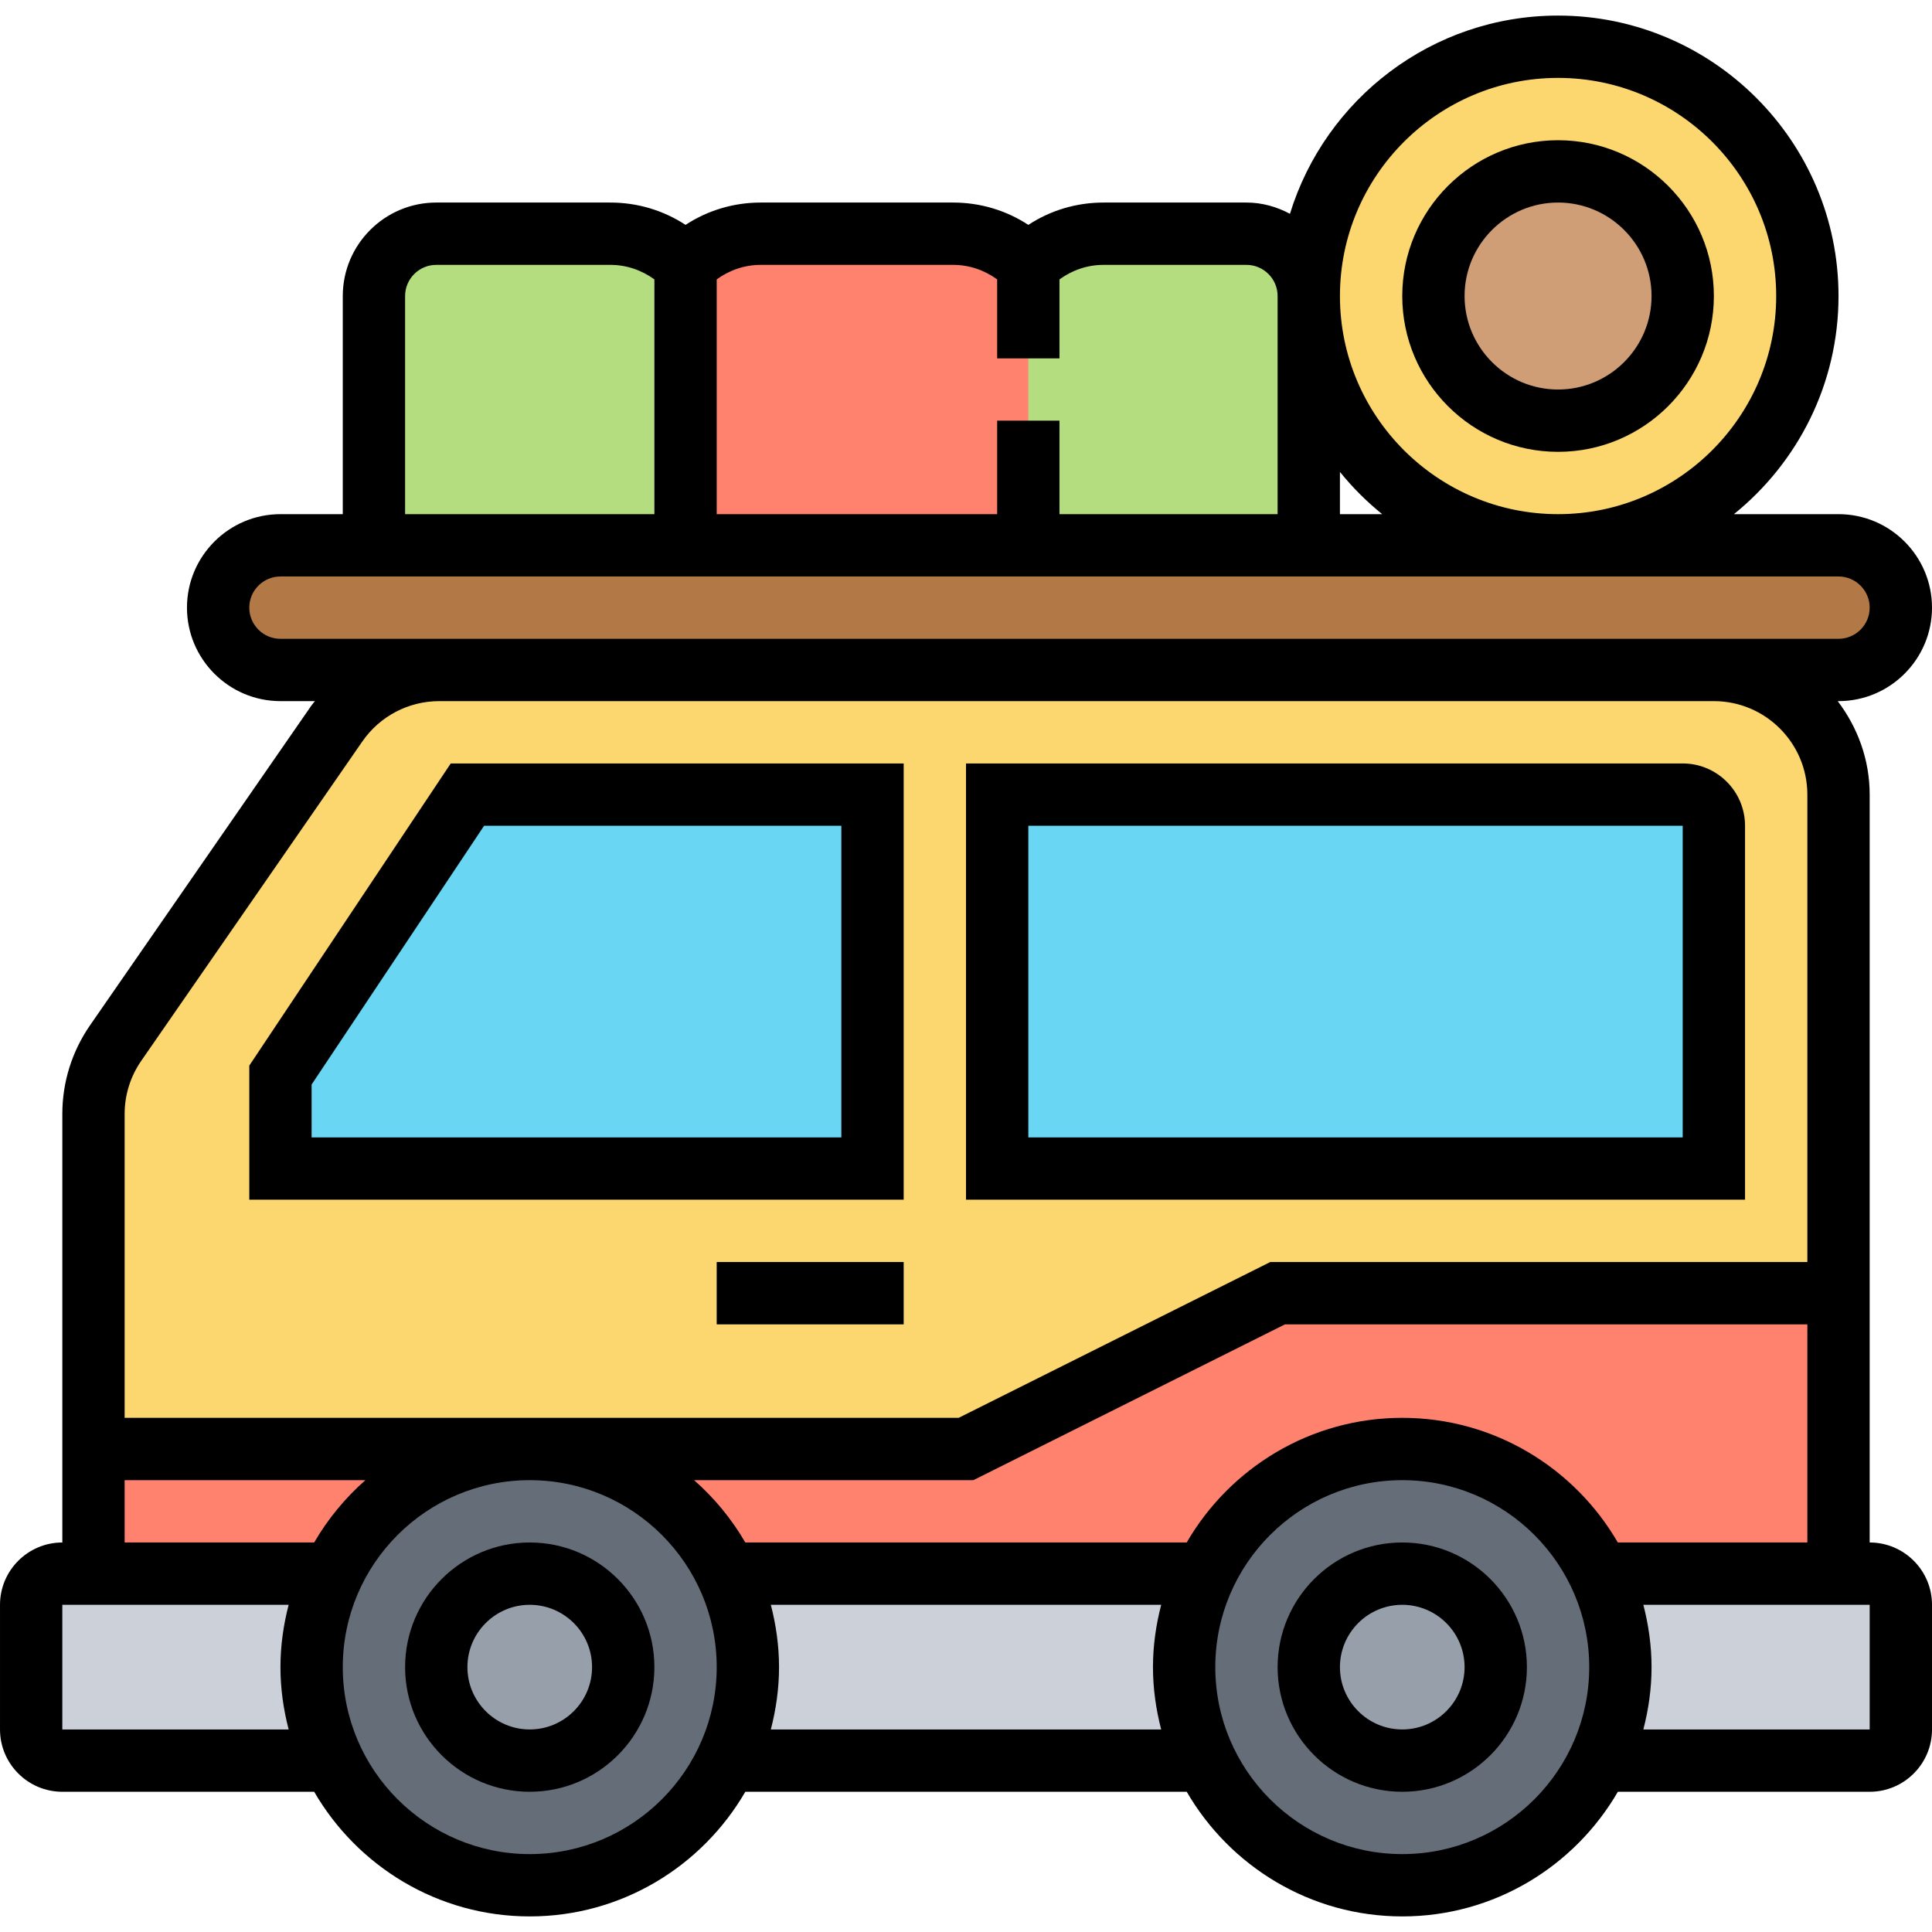
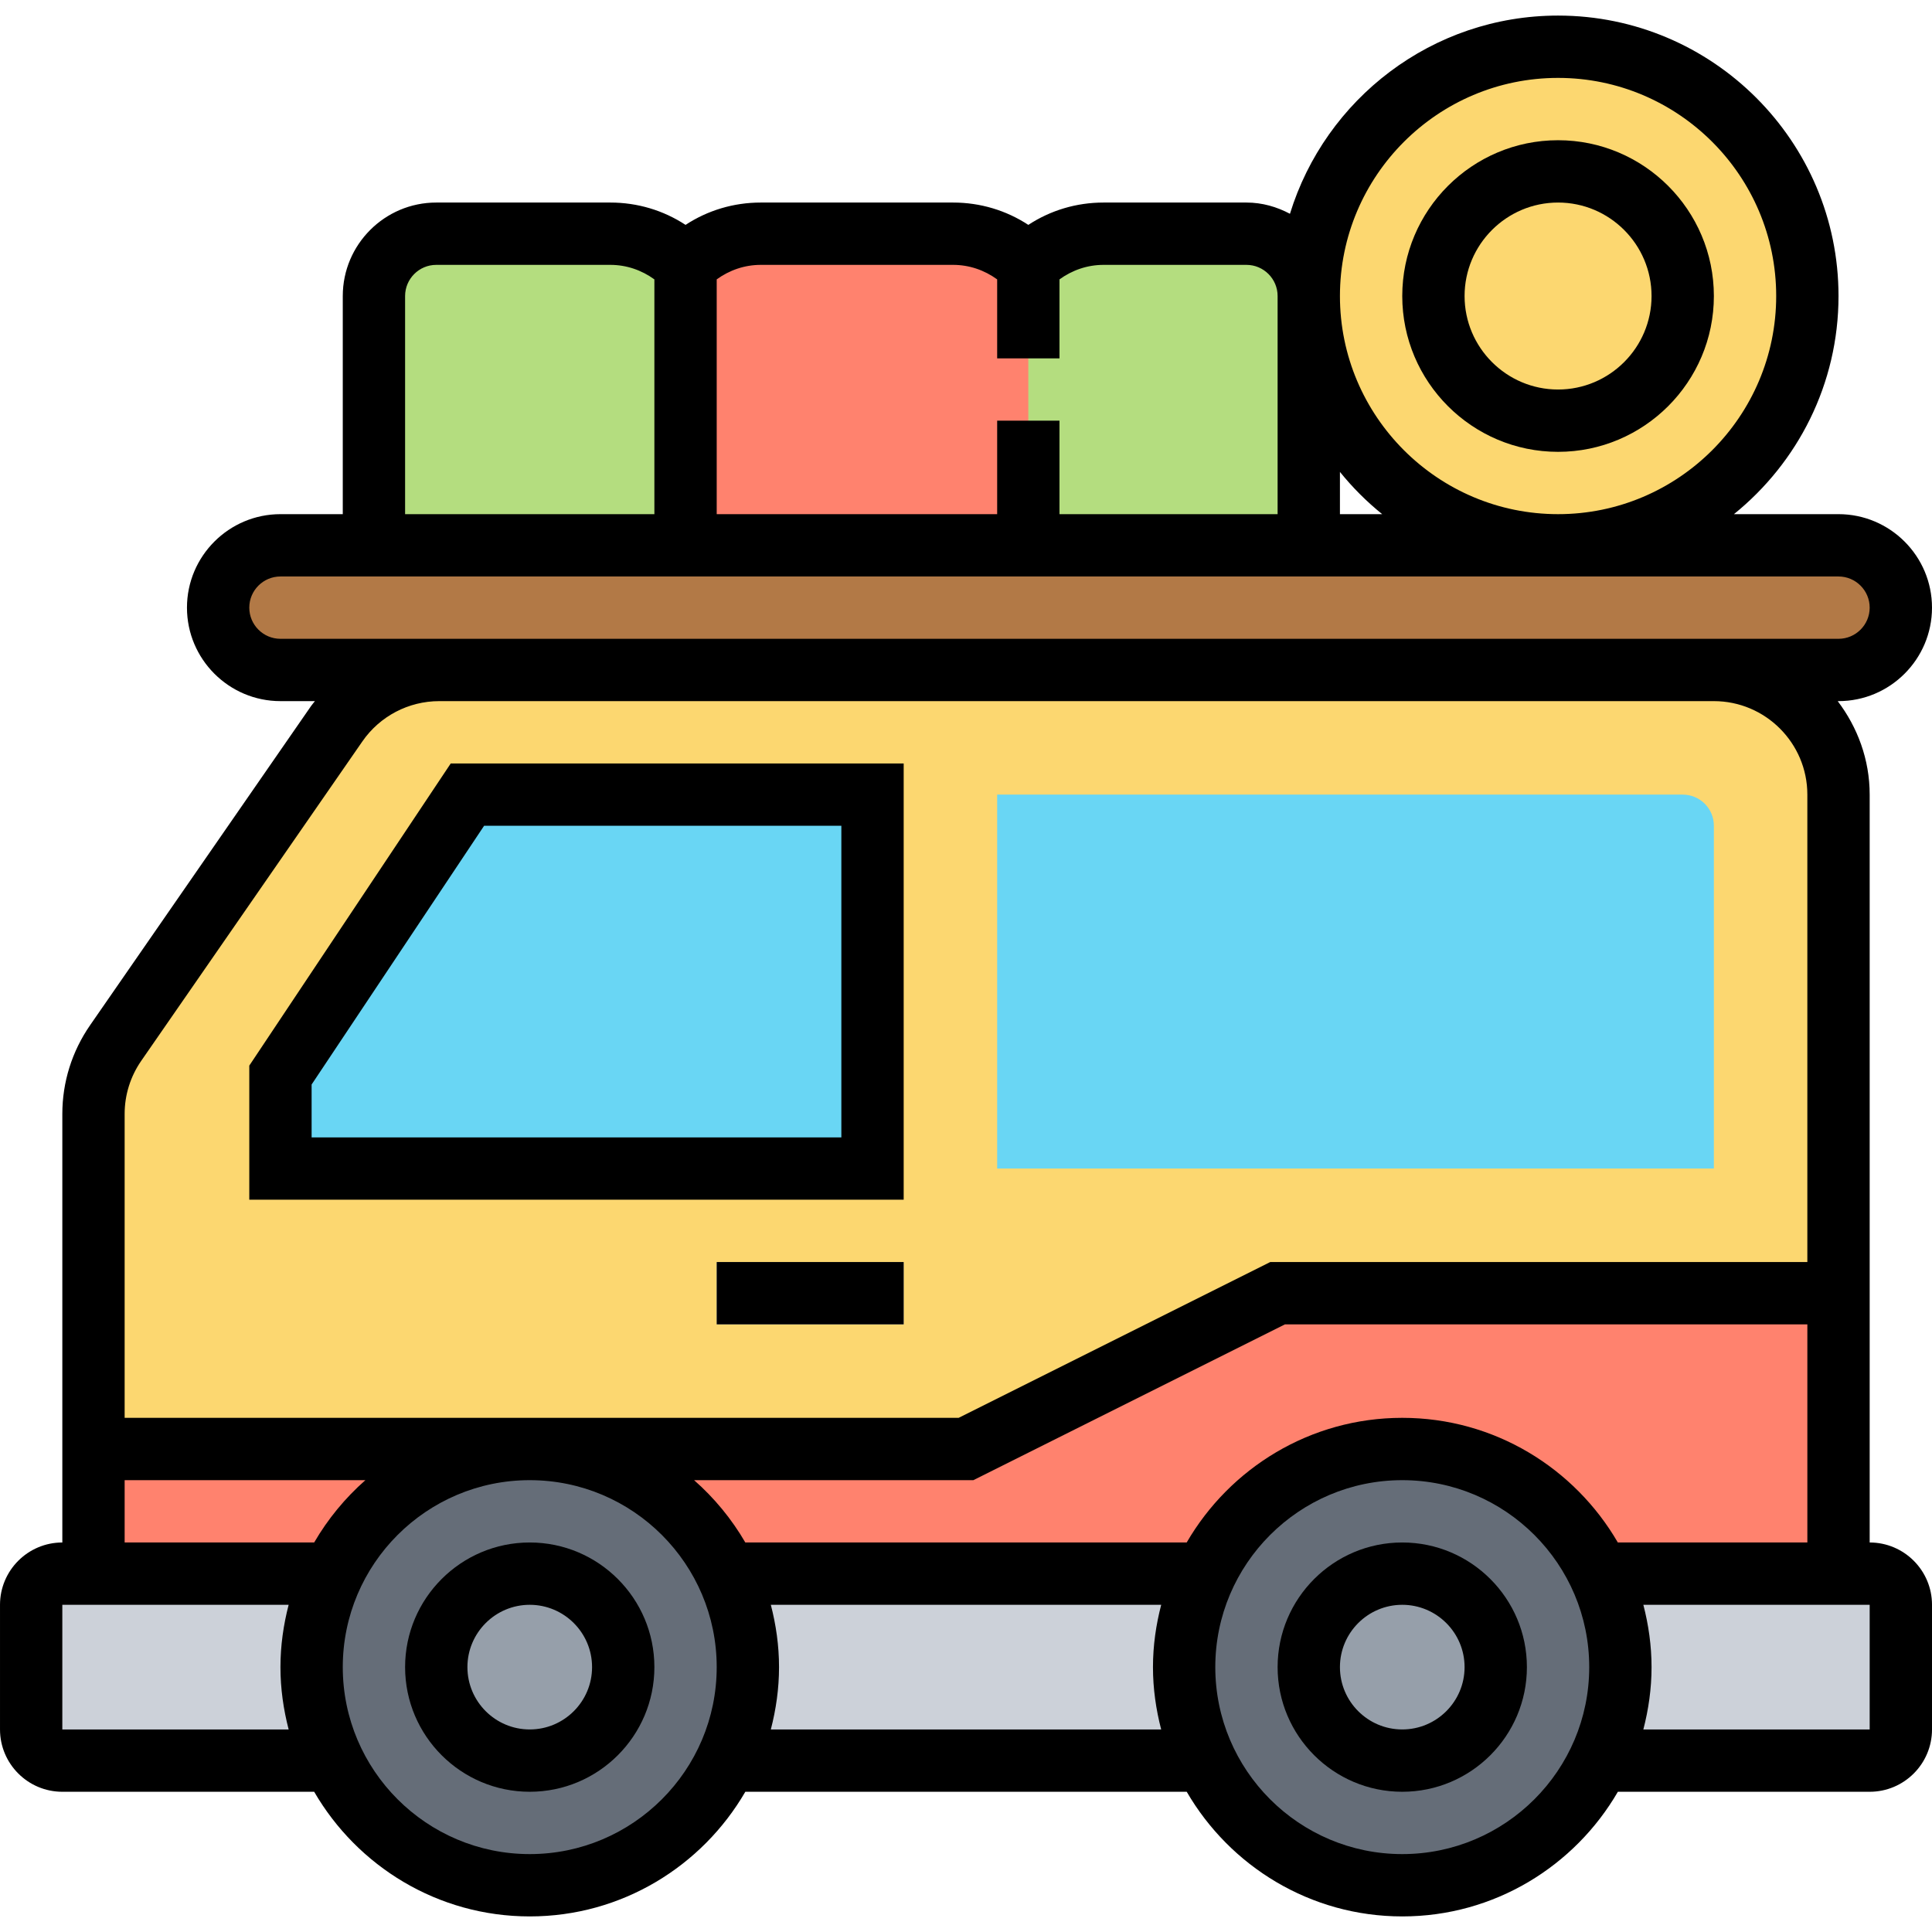
<svg xmlns="http://www.w3.org/2000/svg" height="496pt" viewBox="0 -4 496 496" width="496pt">
  <path d="m472 416.016v-216.016c0-17.672-14.328-32-32-32l-8-8h-312l-7.23 8c-10.496 0-20.328 5.152-26.312 13.793l-56.77 81.992c-3.703 5.352-5.688 11.703-5.688 18.207v134.023zm0 0" fill="#fcd770" />
  <path d="m472 328h-144l-80 40h-224v32h448zm0 0" fill="#ff826e" />
  <path d="m408 448h72c4.426 0 8-3.574 8-8v-32c0-4.426-3.574-8-8-8h-464c-4.426 0-8 3.574-8 8v32c0 4.426 3.574 8 8 8zm0 0" fill="#ccd1d9" />
  <path d="m192 424c0 30.93-25.07 56-56 56s-56-25.07-56-56 25.07-56 56-56 56 25.07 56 56zm0 0" fill="#656d78" />
  <path d="m416 424c0 30.93-25.07 56-56 56s-56-25.07-56-56 25.07-56 56-56 56 25.07 56 56zm0 0" fill="#656d78" />
  <path d="m160 424c0 13.254-10.746 24-24 24s-24-10.746-24-24 10.746-24 24-24 24 10.746 24 24zm0 0" fill="#969faa" />
  <path d="m384 424c0 13.254-10.746 24-24 24s-24-10.746-24-24 10.746-24 24-24 24 10.746 24 24zm0 0" fill="#969faa" />
  <path d="m72 296v-24l48-72h104v96zm0 0" fill="#69d6f4" />
  <path d="m184 320h48v16h-48zm0 0" fill="#ccd1d9" />
  <path d="m440 296h-184v-96h176c4.426 0 8 3.574 8 8zm0 0" fill="#69d6f4" />
  <path d="m464 72c0 35.348-28.652 64-64 64s-64-28.652-64-64 28.652-64 64-64 64 28.652 64 64zm0 0" fill="#fcd770" />
-   <path d="m432 72c0 17.672-14.328 32-32 32s-32-14.328-32-32 14.328-32 32-32 32 14.328 32 32zm0 0" fill="#cf9e76" />
  <path d="m96 144.008v-72.008c0-8.832 7.16-16 16-16h44.688c7.242 0 14.191 2.871 19.312 8 5.129-5.129 12.07-8 19.312-8h49.375c7.242 0 14.191 2.871 19.312 8 5.129-5.129 12.07-8 19.312-8h36.688c8.832 0 16 7.168 16 16v72.008zm0 0" fill="#b4dd7f" />
  <path d="m264 72v-8c-5.129-5.129-12.07-8-19.312-8h-49.375c-7.242 0-14.184 2.871-19.312 8v72h88zm0 0" fill="#ff826e" />
  <path d="m472 168h-400c-8.84 0-16-7.168-16-16s7.16-16 16-16h400c8.832 0 16 7.168 16 16s-7.168 16-16 16zm0 0" fill="#b27946" />
  <path d="m136 392c-17.648 0-32 14.352-32 32s14.352 32 32 32 32-14.352 32-32-14.352-32-32-32zm0 48c-8.824 0-16-7.176-16-16s7.176-16 16-16 16 7.176 16 16-7.176 16-16 16zm0 0" />
  <path d="m360 392c-17.648 0-32 14.352-32 32s14.352 32 32 32 32-14.352 32-32-14.352-32-32-32zm0 48c-8.824 0-16-7.176-16-16s7.176-16 16-16 16 7.176 16 16-7.176 16-16 16zm0 0" />
  <path d="m480 392v-192c0-9.039-3.129-17.297-8.207-24h.207c13.23 0 24-10.77 24-24s-10.77-24-24-24h-26.848c16.352-13.207 26.848-33.391 26.848-56 0-39.695-32.297-72-72-72-32.359 0-59.785 21.457-68.832 50.887-3.352-1.781-7.113-2.887-11.168-2.887h-36.688c-6.961 0-13.617 2-19.312 5.734-5.695-3.734-12.352-5.734-19.312-5.734h-49.375c-6.961 0-13.617 2-19.312 5.734-5.695-3.734-12.352-5.734-19.312-5.734h-44.688c-13.23 0-24 10.77-24 24v56h-16c-13.23 0-24 10.77-24 24s10.77 24 24 24h8.848c-.312.414-.672.801-.969 1.23l-56.766 81.992c-4.648 6.73-7.113 14.602-7.113 22.77v110.008c-8.824 0-16 7.176-16 16v32c0 8.824 7.176 16 16 16h64.656c11.086 19.098 31.711 32 55.344 32s44.258-12.902 55.344-32h113.32c11.09 19.098 31.711 32 55.344 32 23.633 0 44.258-12.902 55.344-32h64.648c8.824 0 16-7.176 16-16v-32c0-8.824-7.176-16-16-16zm-64.656 0c-11.086-19.098-31.711-32-55.344-32s-44.258 12.902-55.344 32h-113.312c-3.496-6.023-7.953-11.426-13.152-16h71.703l80-40h134.105v56zm-15.344-376c30.871 0 56 25.121 56 56s-25.129 56-56 56-56-25.121-56-56 25.129-56 56-56zm-45.152 112h-10.848v-10.848c3.223 3.992 6.855 7.625 10.848 10.848zm-110.16-64c4.129 0 8.031 1.344 11.312 3.727v20.273h16v-20.273c3.281-2.383 7.184-3.727 11.312-3.727h36.688c4.414 0 8 3.594 8 8v56h-56v-24h-16v24h-72v-60.273c3.281-2.383 7.184-3.727 11.312-3.727zm-140.688 8c0-4.406 3.586-8 8-8h44.688c4.129 0 8.031 1.344 11.312 3.727v60.273h-64zm-40 80c0-4.406 3.586-8 8-8h400c4.414 0 8 3.594 8 8s-3.586 8-8 8h-400c-4.414 0-8-3.594-8-8zm-27.734 116.336 56.766-81.992c4.48-6.48 11.855-10.344 19.738-10.344h327.23c13.23 0 24 10.77 24 24v120h-137.887l-80 40h-214.113v-78.008c0-4.902 1.48-9.625 4.266-13.656zm-4.266 107.664h61.809c-5.199 4.574-9.648 9.977-13.152 16h-48.656zm-16 64v-32h58.105c-1.328 5.129-2.105 10.465-2.105 16s.777 10.871 2.105 16zm120 32c-26.473 0-48-21.527-48-48s21.527-48 48-48 48 21.527 48 48-21.527 48-48 48zm61.895-32c1.328-5.129 2.105-10.465 2.105-16s-.777-10.871-2.105-16h100.219c-1.336 5.129-2.113 10.465-2.113 16s.777 10.871 2.105 16zm162.105 32c-26.473 0-48-21.527-48-48s21.527-48 48-48 48 21.527 48 48-21.527 48-48 48zm120-32h-58.105c1.328-5.129 2.105-10.465 2.105-16s-.777-10.871-2.105-16h58.105zm0 0" />
  <path d="m232 192h-116.281l-51.719 77.574v34.426h168zm-16 96h-136v-13.574l44.281-66.426h91.719zm0 0" />
  <path d="m184 320h48v16h-48zm0 0" />
-   <path d="m448 208c0-8.824-7.176-16-16-16h-184v112h200zm-16 80h-168v-80h168zm0 0" />
  <path d="m400 112c22.055 0 40-17.945 40-40s-17.945-40-40-40-40 17.945-40 40 17.945 40 40 40zm0-64c13.23 0 24 10.77 24 24s-10.77 24-24 24-24-10.77-24-24 10.77-24 24-24zm0 0" />
</svg>